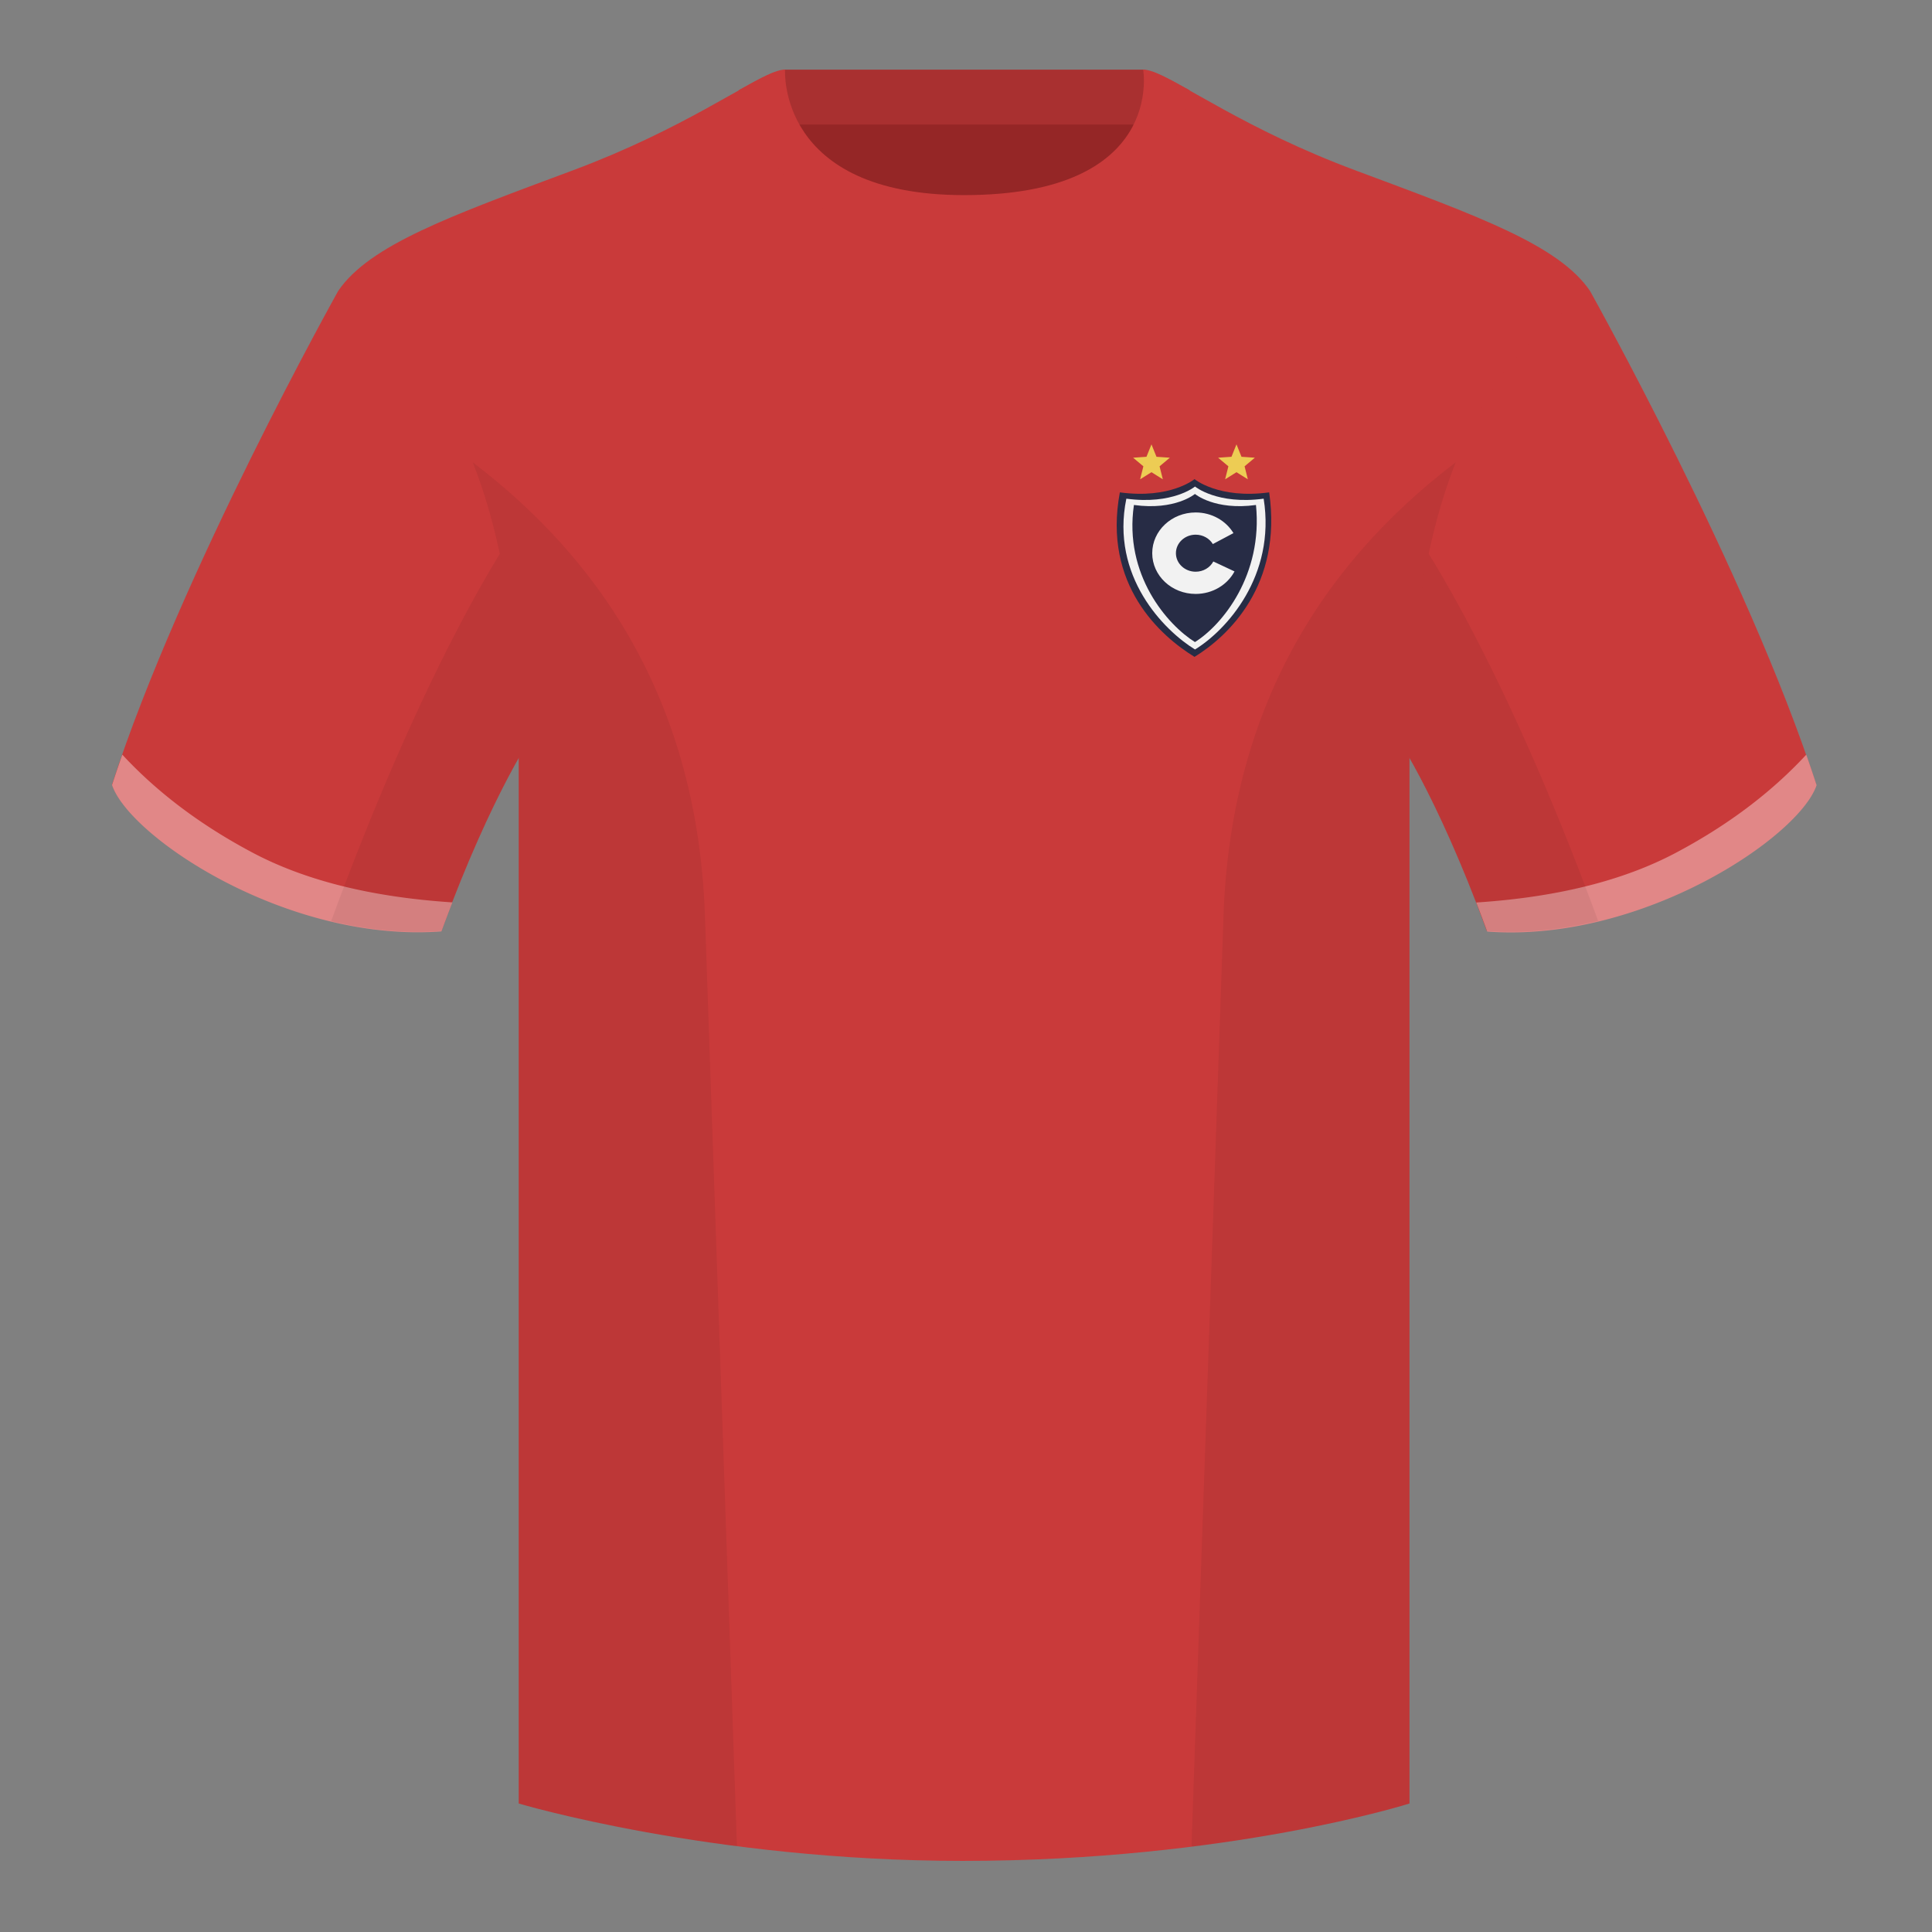
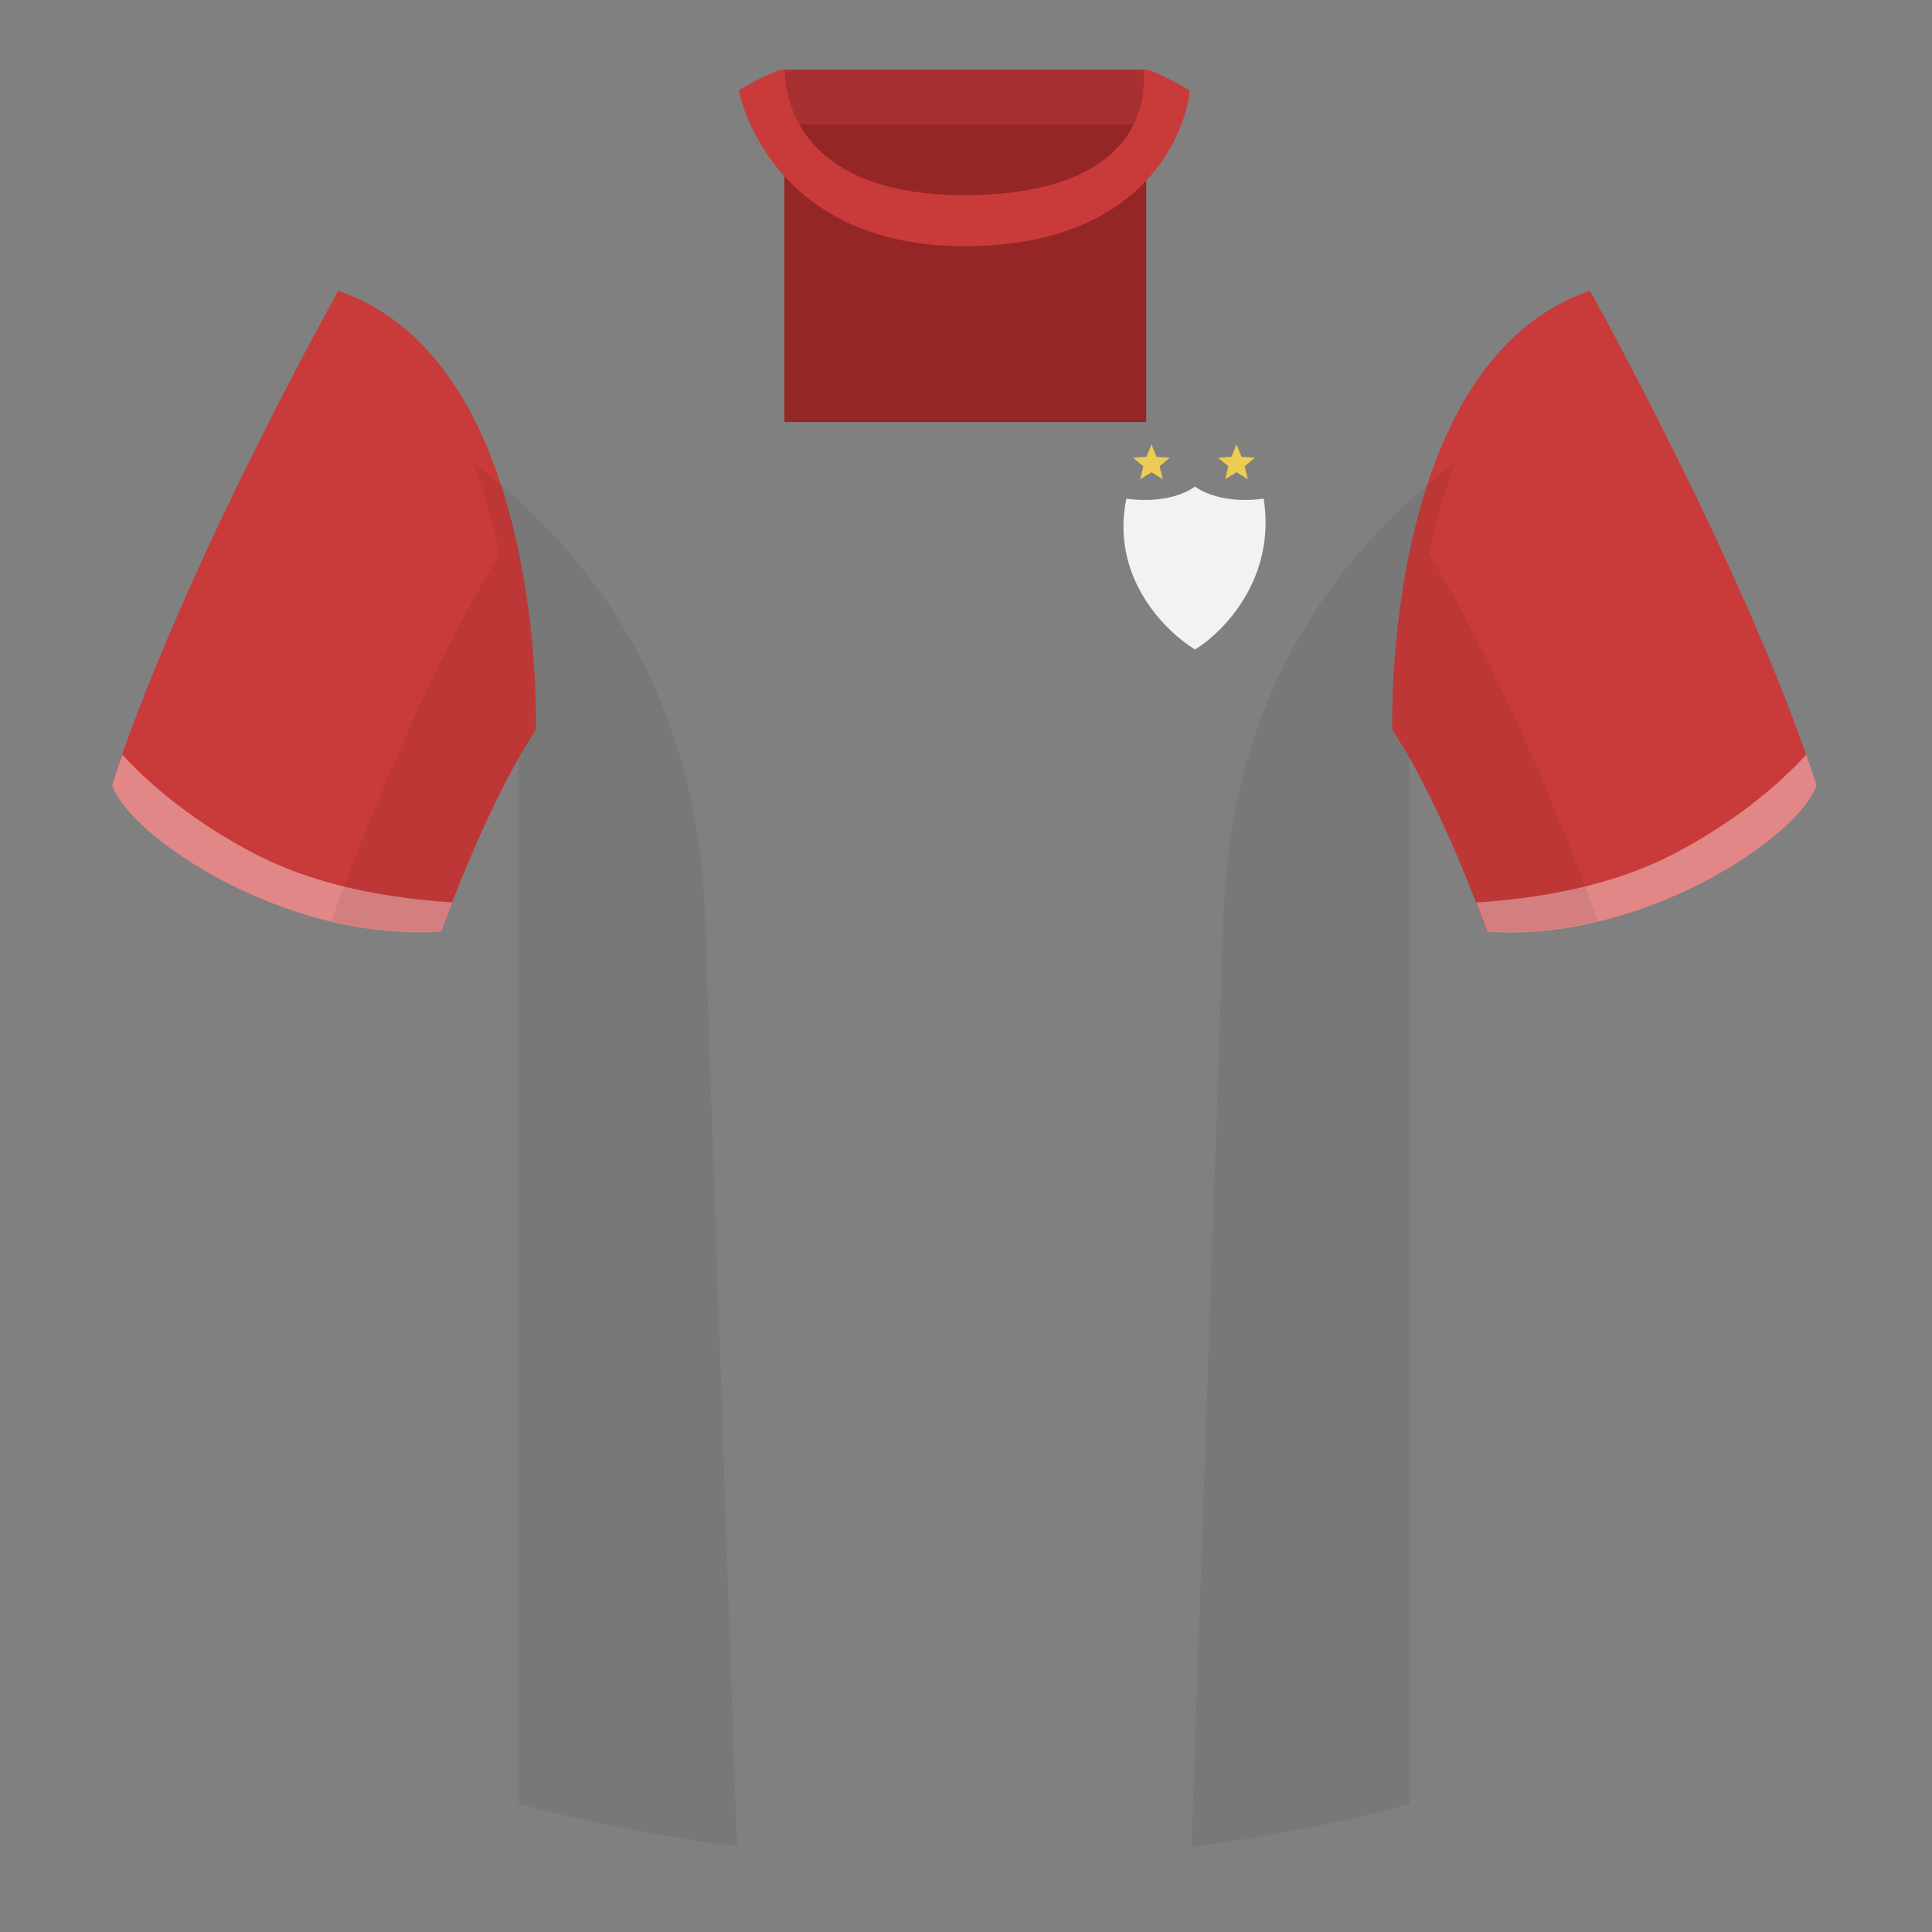
<svg xmlns="http://www.w3.org/2000/svg" width="500" height="500" viewBox="0 0 500 500" fill="none">
  <rect x="0" y="0" width="500" height="500" fill="#808080" stroke="none" />
  <path fill-rule="evenodd" clip-rule="evenodd" d="M203.003 109.223h93.644V21.928h-93.644v87.295z" fill="#952626" />
  <path fill-rule="evenodd" clip-rule="evenodd" d="M202.864 32.228h93.458v-14.2h-93.458v14.2z" fill="#A93030" />
  <path fill-rule="evenodd" clip-rule="evenodd" d="M87.547 75.258S46.785 148.058 29 203.029c4.445 13.375 45.208 40.861 85.232 37.885 13.34-36.399 24.46-52 24.46-52s2.963-95.085-51.145-113.655zm323.925 0s40.763 72.8 58.548 127.77c-4.445 13.375-45.208 40.861-85.232 37.885-13.34-36.399-24.46-52-24.46-52s-2.963-95.085 51.144-113.655z" fill="#C93A3A" />
-   <path fill-rule="evenodd" clip-rule="evenodd" d="M249.511 57.703c-50.082 0-47.798-39.47-48.743-39.14-7.516 2.618-24.132 14.936-52.438 25.494-31.873 11.886-52.626 19.316-60.783 31.2 11.115 8.915 46.695 28.971 46.695 120.346v271.14s49.657 14.855 114.885 14.855c68.929 0 115.648-14.855 115.648-14.855v-271.14c0-91.375 35.58-111.43 46.699-120.346-8.156-11.885-28.909-19.315-60.782-31.2-28.36-10.576-44.982-22.919-52.478-25.508-.927-.32 4.177 39.154-48.703 39.154z" fill="#C93A3A" />
  <path fill-rule="evenodd" clip-rule="evenodd" d="M467.461 195.302a338.05 338.05 0 012.668 7.9c-4.445 13.375-45.208 40.86-85.233 37.885a413.1 413.1 0 00-2.835-7.52c20.795-1.358 37.993-5.637 51.594-12.837 13.429-7.109 24.697-15.585 33.806-25.428zm-435.806 0c9.103 9.828 20.36 18.291 33.772 25.392 13.611 7.205 30.824 11.485 51.639 12.84a423.042 423.042 0 00-2.834 7.516C74.208 244.025 33.445 216.54 29 203.165a339.518 339.518 0 012.655-7.863z" fill="#E18787" />
  <path fill-rule="evenodd" clip-rule="evenodd" d="M307.851 23.345c-5.772-3.24-9.728-5.345-12.007-5.345 0 0 5.881 32.495-46.336 32.495-48.52 0-46.335-32.495-46.335-32.495-2.28 0-6.236 2.105-12.003 5.345 0 0 7.369 40.38 58.403 40.38 51.479 0 58.278-35.895 58.278-40.38z" fill="#C93A3A" />
  <path fill-rule="evenodd" clip-rule="evenodd" d="M413.584 238.323c-9.287 2.238-19.064 3.316-28.797 2.592-8.198-22.369-15.558-36.883-20.013-44.748v270.577s-21.102 6.71-55.866 11.111l-.544-.06c1.88-54.795 5.722-166.47 8.276-240.705 2.055-59.755 31.085-95.29 60.099-117.44-2.675 6.781-5.072 14.606-6.999 23.667 7.354 11.852 24.435 42.069 43.83 94.964l.014.042zM190.717 477.795c-34.248-4.401-56.476-11.051-56.476-11.051V196.172c-4.456 7.867-11.814 22.379-20.01 44.743-9.633.716-19.309-.332-28.51-2.523a1.01 1.01 0 01.02-.097c19.376-52.848 36.305-83.066 43.609-94.944-1.929-9.075-4.328-16.912-7.006-23.701 29.014 22.15 58.043 57.685 60.099 117.44 2.554 74.235 6.395 185.91 8.276 240.705h-.002z" fill="#000" fill-opacity=".06" />
-   <path d="M309.139 170c-8.705-5.337-23.822-18.581-19.319-42.574 13.058 1.771 19.319-3.426 19.319-3.426s6.261 5.197 19.319 3.426c3.481 23.993-10.614 37.237-19.319 42.574z" fill="#272C45" />
  <path d="M309.267 168.083c-8.006-4.892-21.908-18.949-17.767-39.025 12.009 1.622 17.767-3.141 17.767-3.141s5.758 4.763 17.767 3.141c3.201 20.076-9.762 34.133-17.767 39.025z" fill="#F2F2F2" />
-   <path d="M309.252 166.167c-7.116-4.448-18.451-17.401-15.792-35.478 10.674 1.475 15.792-2.856 15.792-2.856s5.119 4.331 15.793 2.856c1.824 18.077-8.676 31.03-15.793 35.478z" fill="#272C45" />
-   <path fill-rule="evenodd" clip-rule="evenodd" d="M319.492 147.882c-1.845 3.455-5.655 5.826-10.056 5.826-6.207 0-11.24-4.719-11.24-10.541s5.033-10.542 11.24-10.542c4.193 0 7.849 2.153 9.781 5.344l-5.335 2.835c-.878-1.451-2.54-2.429-4.446-2.429-2.821 0-5.109 2.145-5.109 4.792 0 2.646 2.288 4.791 5.109 4.791 2.001 0 3.732-1.078 4.571-2.648l5.485 2.572z" fill="#F2F2F2" />
  <path d="M298 115l1.296 3.216 3.459.239-2.658 2.226.842 3.364-2.939-1.84-2.939 1.84.842-3.364-2.658-2.226 3.459-.239L298 115zm22 0l1.296 3.216 3.459.239-2.658 2.226.842 3.364-2.939-1.84-2.939 1.84.842-3.364-2.658-2.226 3.459-.239L320 115z" fill="#EDCC54" />
</svg>